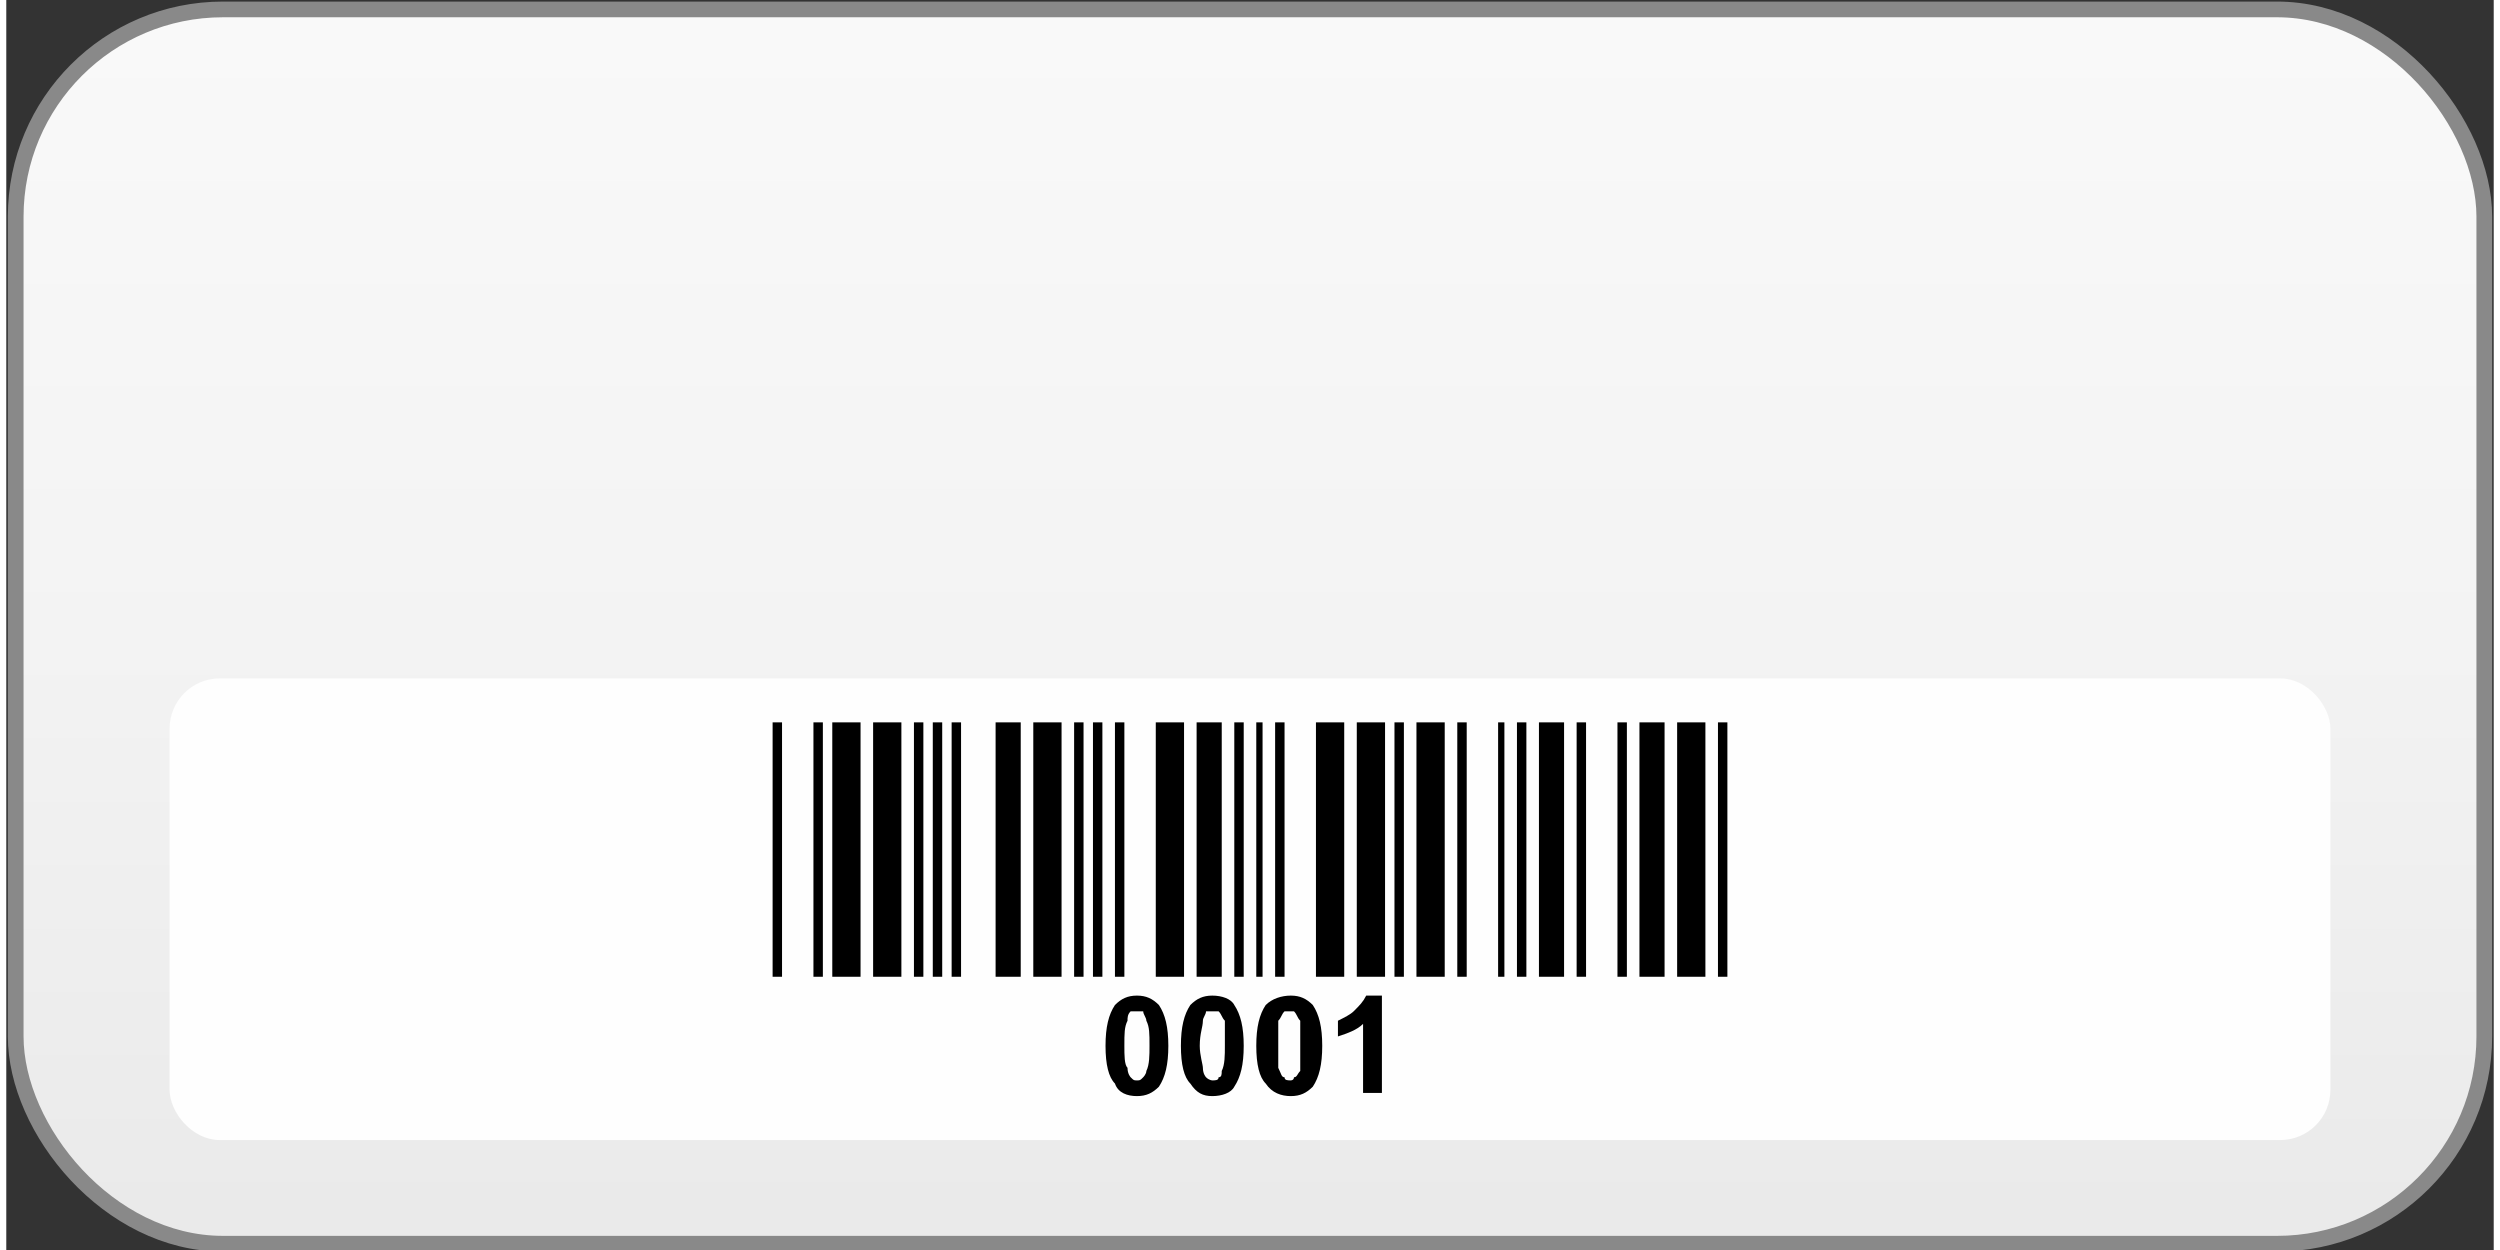
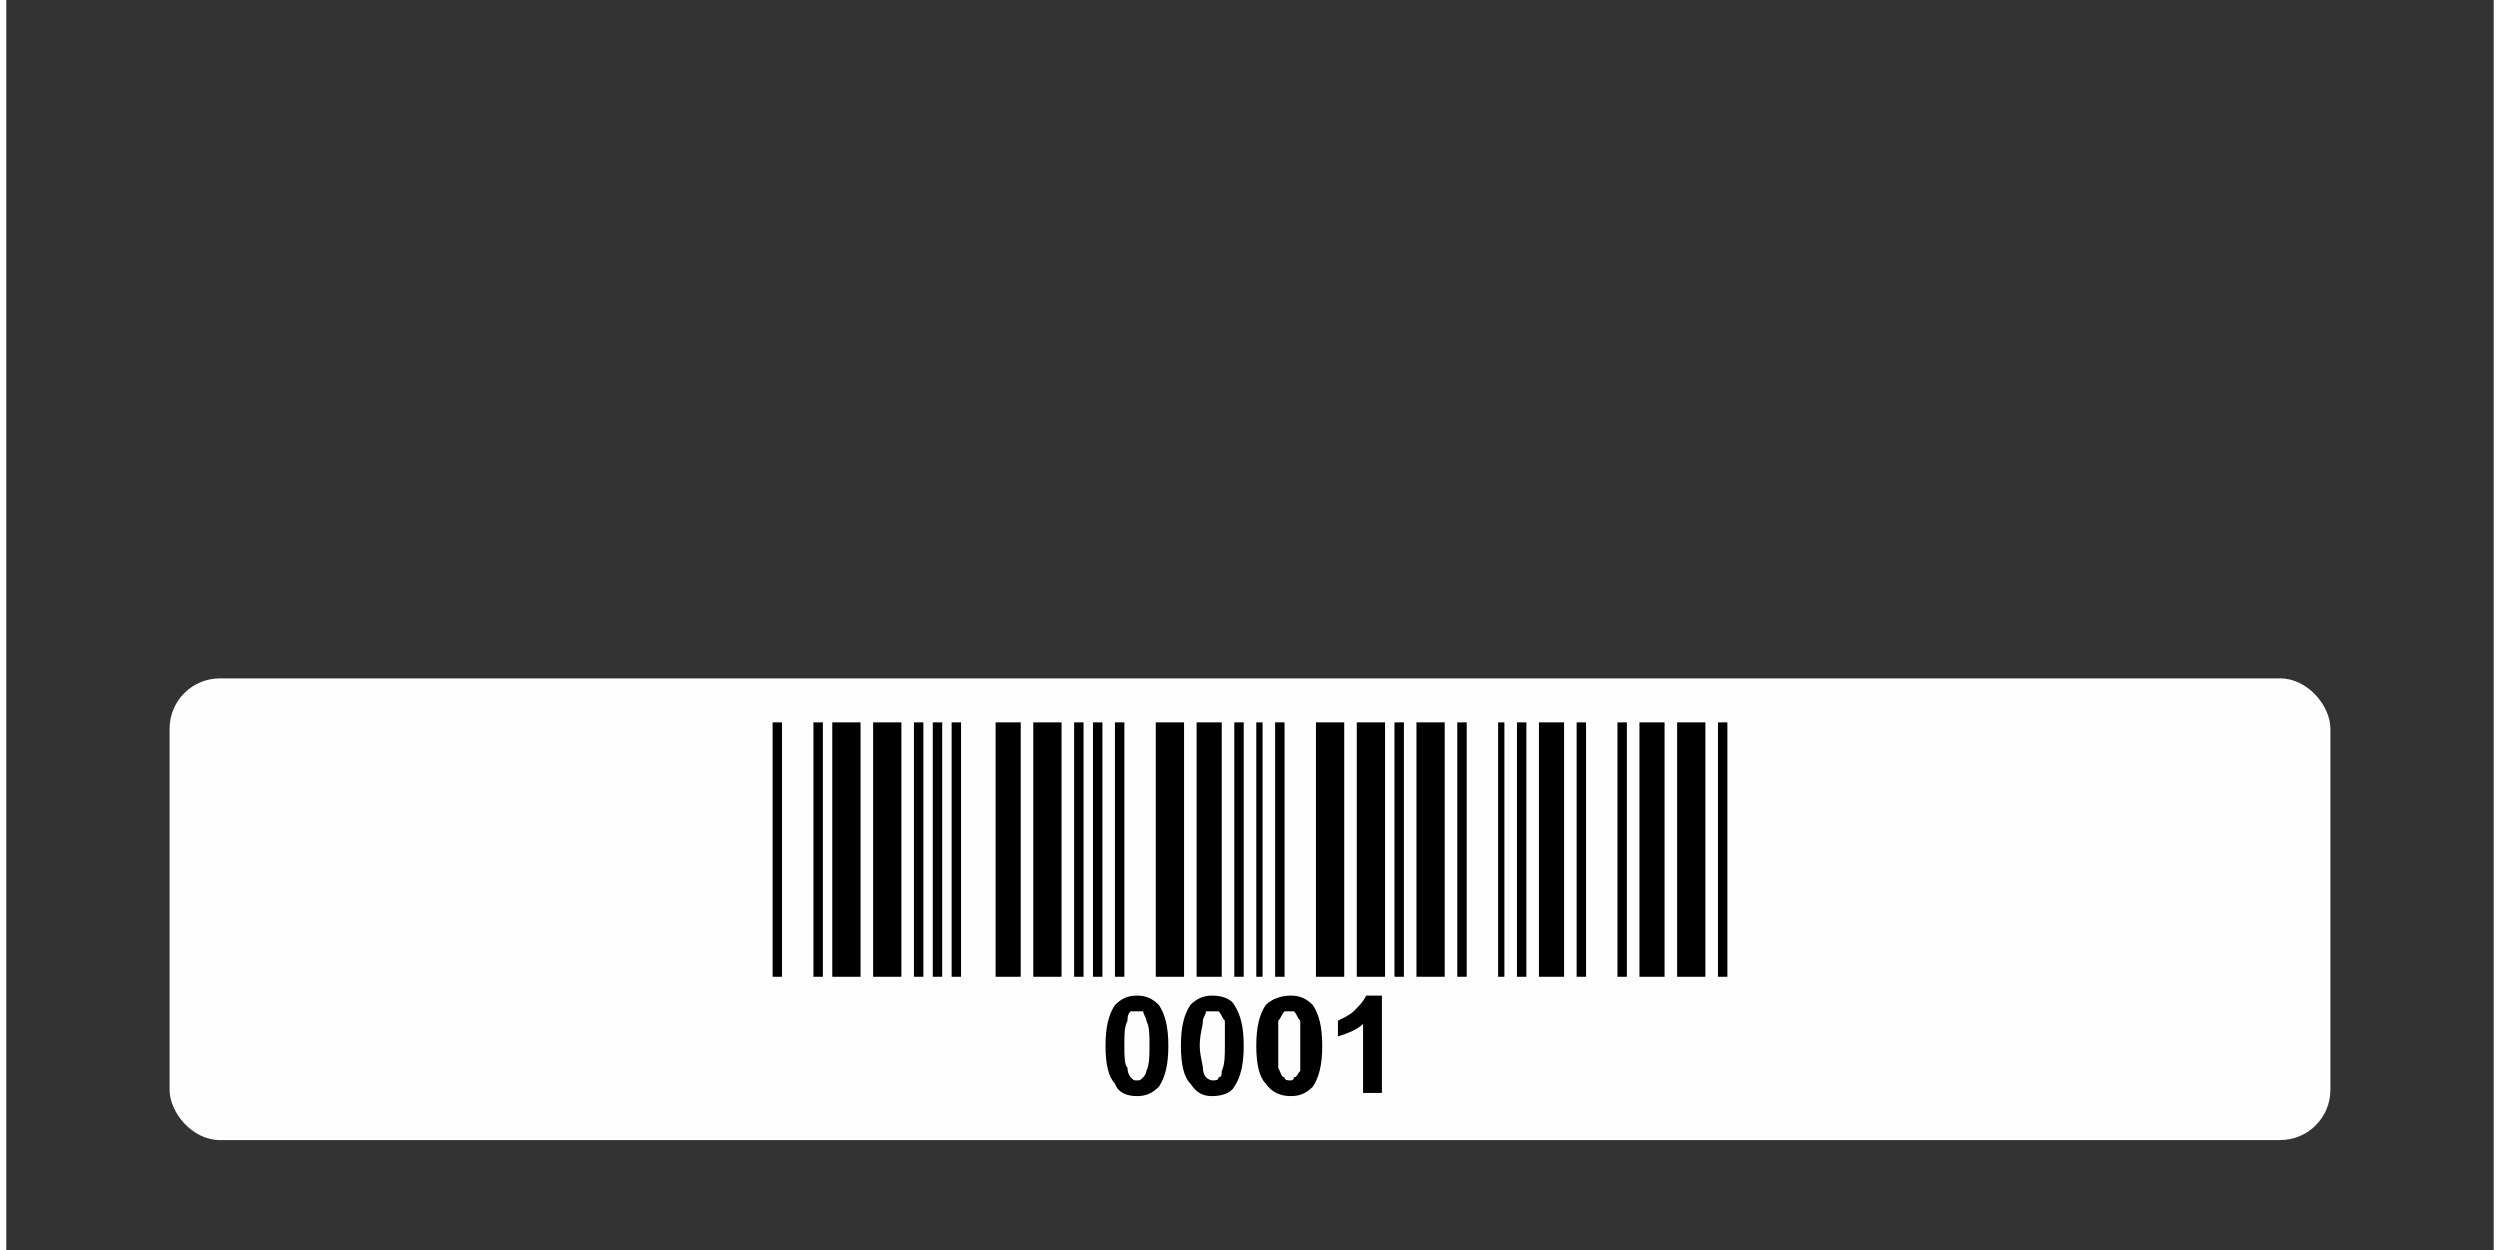
<svg xmlns="http://www.w3.org/2000/svg" xml:space="preserve" width="100px" height="50px" version="1.1" style="shape-rendering:geometricPrecision; text-rendering:geometricPrecision; image-rendering:optimizeQuality; fill-rule:evenodd; clip-rule:evenodd" viewBox="0 0 7.92 3.98">
  <rect x="0" y="0" width="7.92" height="3.98" fill="#333333" stroke="none" />
  <defs>
    <style type="text/css">
   
    .str0 {stroke:#898989;stroke-width:0.05;stroke-miterlimit:2.613}
    .fil1 {fill:#FEFEFE}
    .fil2 {fill:black;fill-rule:nonzero}
    .fil0 {fill:url(#id0)}
   
  </style>
    <linearGradient id="id0" gradientUnits="userSpaceOnUse" x1="4.74" y1="4.88" x2="4.74" y2="-0.9">
      <stop offset="0" style="stop-opacity:1; stop-color:#E5E5E5" />
      <stop offset="0.49" style="stop-opacity:1; stop-color:#F3F3F3" />
      <stop offset="1" style="stop-opacity:1; stop-color:#FCFCFC" />
    </linearGradient>
  </defs>
  <g id="Layer_x0020_1">
-     <rect class="fil0 str0" x="0.03" y="0.03" width="7.86" height="3.93" rx="0.66" ry="0.66" />
    <rect class="fil1" x="0.52" y="2.16" width="6.88" height="1.47" rx="0.16" ry="0.16" />
    <g id="_2569796835328">
      <path class="fil2" d="M2.76 2.3l0.09 0 0 0.81 -0.09 0 0 -0.81zm-0.32 0l0.03 0 0 0.81 -0.03 0 0 -0.81zm0.13 0l0.03 0 0 0.81 -0.03 0 0 -0.81zm0.32 0l0.03 0 0 0.81 -0.03 0 0 -0.81zm-0.26 0l0.09 0 0 0.81 -0.09 0 0 -0.81z" />
      <path id="_1" class="fil2" d="M3.27 2.3l0.09 0 0 0.81 -0.09 0 0 -0.81zm-0.32 0l0.03 0 0 0.81 -0.03 0 0 -0.81zm0.06 0l0.03 0 0 0.81 -0.03 0 0 -0.81zm0.39 0l0.03 0 0 0.81 -0.03 0 0 -0.81zm-0.25 0l0.08 0 0 0.81 -0.08 0 0 -0.81z" />
      <path id="_2" class="fil2" d="M3.79 2.3l0.08 0 0 0.81 -0.08 0 0 -0.81zm-0.33 0l0.03 0 0 0.81 -0.03 0 0 -0.81zm0.07 0l0.03 0 0 0.81 -0.03 0 0 -0.81zm0.38 0l0.03 0 0 0.81 -0.03 0 0 -0.81zm-0.25 0l0.09 0 0 0.81 -0.09 0 0 -0.81z" />
      <path id="_3" class="fil2" d="M4.3 2.3l0.09 0 0 0.81 -0.09 0 0 -0.81zm-0.32 0l0.02 0 0 0.81 -0.02 0 0 -0.81zm0.06 0l0.03 0 0 0.81 -0.03 0 0 -0.81zm0.38 0l0.03 0 0 0.81 -0.03 0 0 -0.81zm-0.25 0l0.09 0 0 0.81 -0.09 0 0 -0.81z" />
      <path id="_4" class="fil2" d="M4.88 2.3l0.08 0 0 0.81 -0.08 0 0 -0.81zm-0.26 0l0.03 0 0 0.81 -0.03 0 0 -0.81zm0.13 0l0.02 0 0 0.81 -0.02 0 0 -0.81zm0.06 0l0.03 0 0 0.81 -0.03 0 0 -0.81zm-0.32 0l0.09 0 0 0.81 -0.09 0 0 -0.81z" />
      <path id="_5" class="fil2" d="M5.32 2.3l0.09 0 0 0.81 -0.09 0 0 -0.81zm-0.32 0l0.03 0 0 0.81 -0.03 0 0 -0.81zm0.13 0l0.03 0 0 0.81 -0.03 0 0 -0.81zm0.32 0l0.03 0 0 0.81 -0.03 0 0 -0.81zm-0.25 0l0.08 0 0 0.81 -0.08 0 0 -0.81z" />
      <path class="fil2" d="M3.6 3.17c0.03,0 0.05,0.01 0.07,0.03 0.02,0.03 0.03,0.07 0.03,0.13 0,0.06 -0.01,0.1 -0.03,0.13 -0.02,0.02 -0.04,0.03 -0.07,0.03 -0.03,0 -0.06,-0.01 -0.07,-0.04 -0.02,-0.02 -0.03,-0.06 -0.03,-0.12 0,-0.06 0.01,-0.1 0.03,-0.13 0.02,-0.02 0.04,-0.03 0.07,-0.03zm0 0.05c-0.01,0 -0.01,0 -0.02,0 -0.01,0.01 -0.01,0.02 -0.01,0.03 -0.01,0.02 -0.01,0.04 -0.01,0.08 0,0.03 0,0.06 0.01,0.07 0,0.02 0.01,0.03 0.01,0.03 0.01,0.01 0.01,0.01 0.02,0.01 0.01,0 0.01,0 0.02,-0.01 0,0 0.01,-0.01 0.01,-0.02 0.01,-0.02 0.01,-0.05 0.01,-0.08 0,-0.04 0,-0.06 -0.01,-0.08 0,-0.01 -0.01,-0.02 -0.01,-0.03 -0.01,0 -0.01,0 -0.02,0z" />
      <path id="_1_0" class="fil2" d="M3.84 3.17c0.03,0 0.06,0.01 0.07,0.03 0.02,0.03 0.03,0.07 0.03,0.13 0,0.06 -0.01,0.1 -0.03,0.13 -0.01,0.02 -0.04,0.03 -0.07,0.03 -0.03,0 -0.05,-0.01 -0.07,-0.04 -0.02,-0.02 -0.03,-0.06 -0.03,-0.12 0,-0.06 0.01,-0.1 0.03,-0.13 0.02,-0.02 0.04,-0.03 0.07,-0.03zm0 0.05c0,0 -0.01,0 -0.02,0 0,0.01 -0.01,0.02 -0.01,0.03 0,0.02 -0.01,0.04 -0.01,0.08 0,0.03 0.01,0.06 0.01,0.07 0,0.02 0.01,0.03 0.01,0.03 0.01,0.01 0.02,0.01 0.02,0.01 0.01,0 0.02,0 0.02,-0.01 0.01,0 0.01,-0.01 0.01,-0.02 0.01,-0.02 0.01,-0.05 0.01,-0.08 0,-0.04 0,-0.06 0,-0.08 -0.01,-0.01 -0.01,-0.02 -0.02,-0.03 0,0 -0.01,0 -0.02,0z" />
      <path id="_2_1" class="fil2" d="M4.09 3.17c0.03,0 0.05,0.01 0.07,0.03 0.02,0.03 0.03,0.07 0.03,0.13 0,0.06 -0.01,0.1 -0.03,0.13 -0.02,0.02 -0.04,0.03 -0.07,0.03 -0.03,0 -0.06,-0.01 -0.08,-0.04 -0.02,-0.02 -0.03,-0.06 -0.03,-0.12 0,-0.06 0.01,-0.1 0.03,-0.13 0.02,-0.02 0.05,-0.03 0.08,-0.03zm0 0.05c-0.01,0 -0.02,0 -0.02,0 -0.01,0.01 -0.01,0.02 -0.02,0.03 0,0.02 0,0.04 0,0.08 0,0.03 0,0.06 0,0.07 0.01,0.02 0.01,0.03 0.02,0.03 0,0.01 0.01,0.01 0.02,0.01 0,0 0.01,0 0.01,-0.01 0.01,0 0.01,-0.01 0.02,-0.02 0,-0.02 0,-0.05 0,-0.08 0,-0.04 0,-0.06 0,-0.08 -0.01,-0.01 -0.01,-0.02 -0.02,-0.03 0,0 -0.01,0 -0.01,0z" />
      <path id="_3_2" class="fil2" d="M4.38 3.48l-0.06 0 0 -0.22c-0.02,0.02 -0.05,0.03 -0.08,0.04l0 -0.05c0.02,-0.01 0.04,-0.02 0.05,-0.03 0.02,-0.02 0.03,-0.03 0.04,-0.05l0.05 0 0 0.31z" />
    </g>
  </g>
</svg>